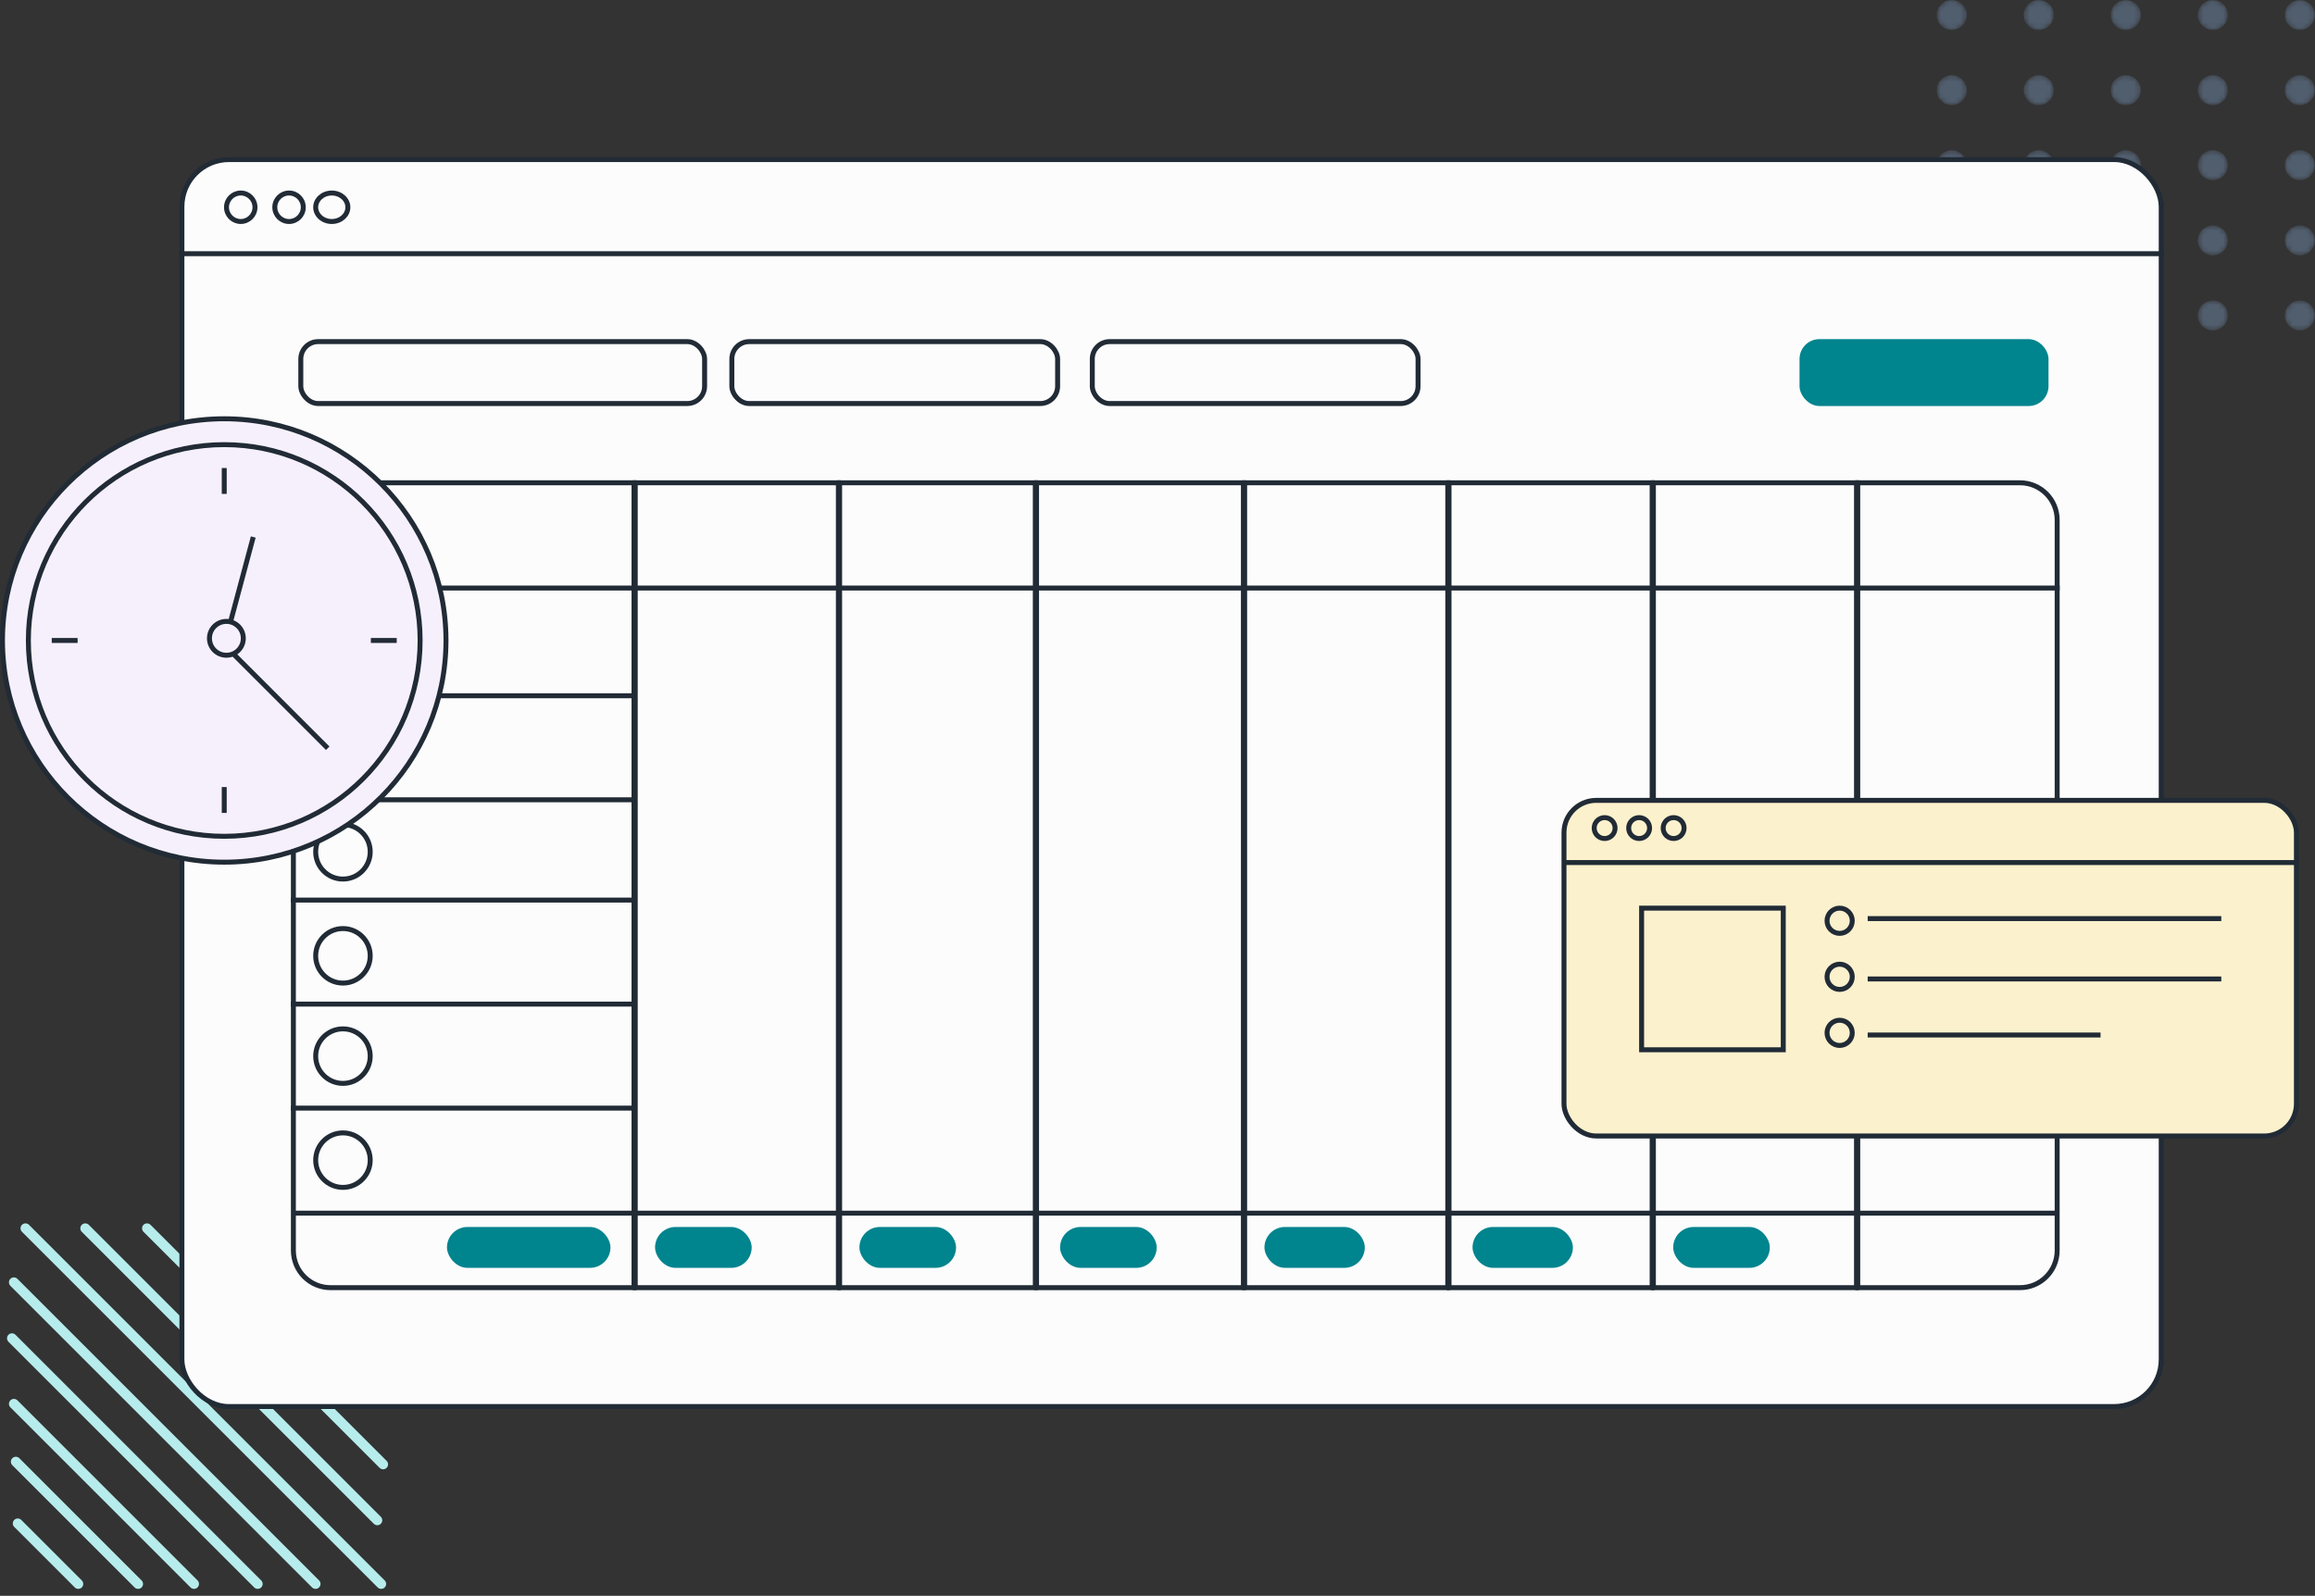
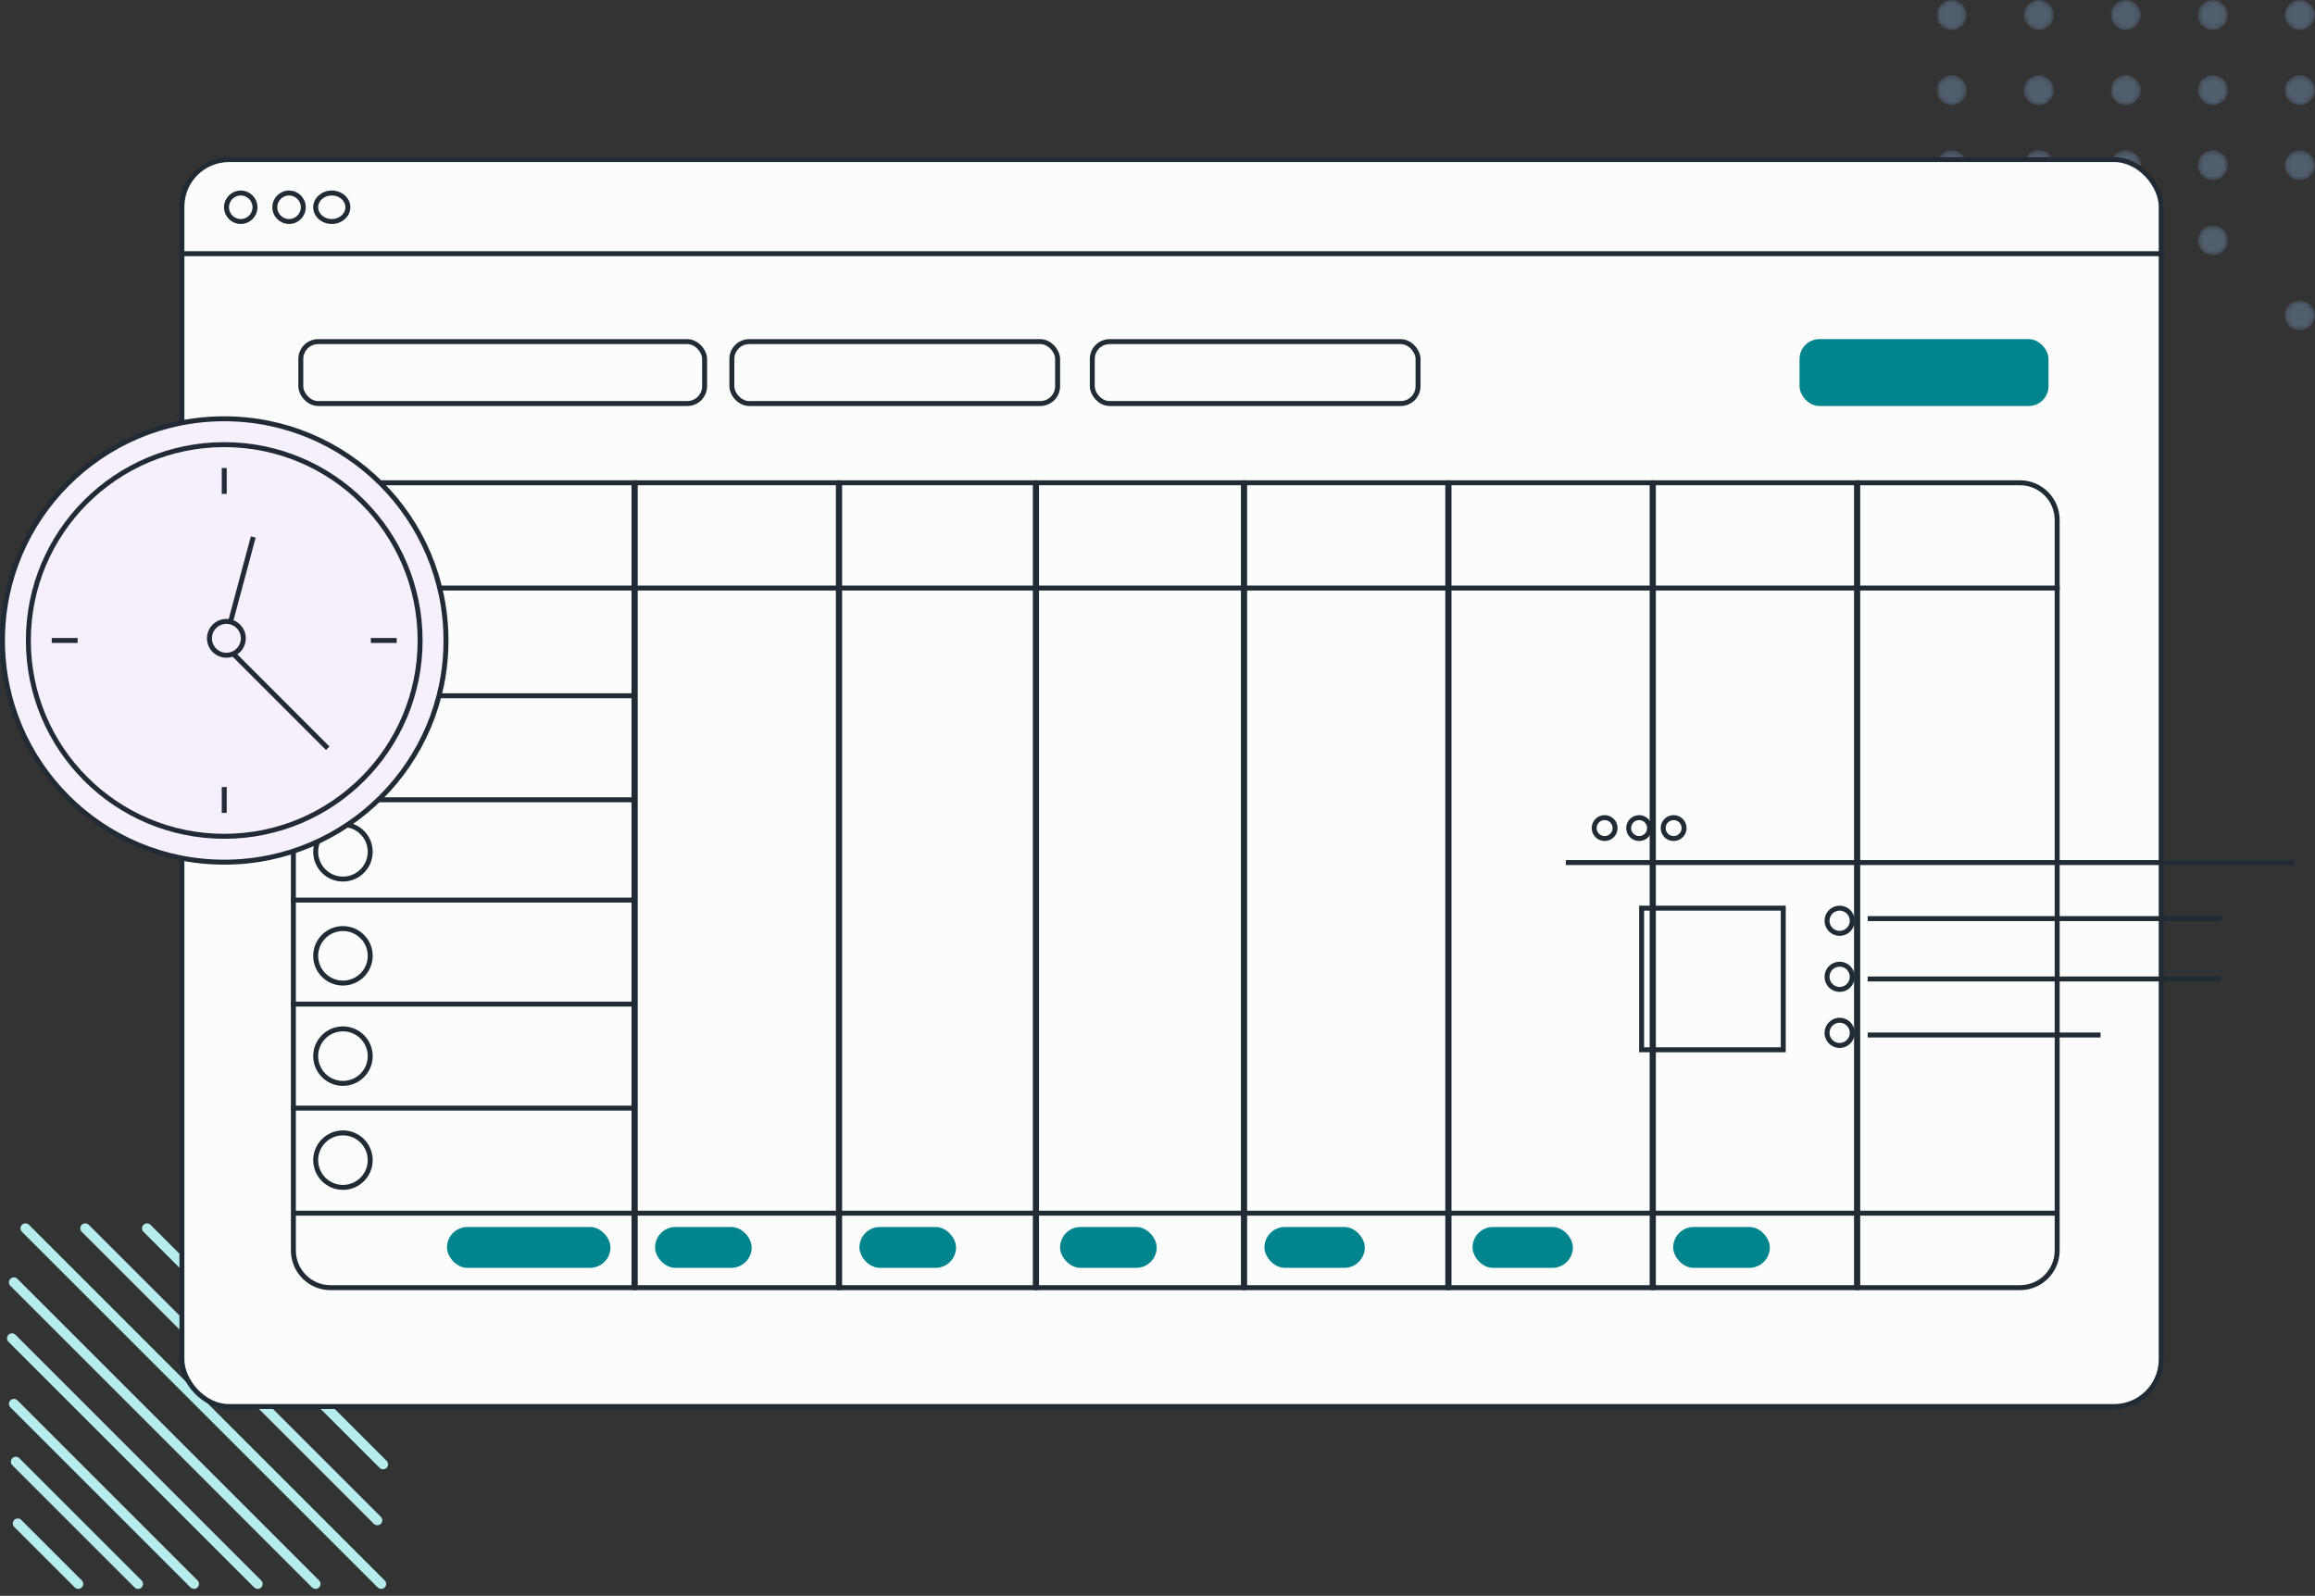
<svg xmlns="http://www.w3.org/2000/svg" xmlns:xlink="http://www.w3.org/1999/xlink" fill="none" height="322" viewBox="0 0 467 322" width="467">
  <rect x="0" y="0" width="467" height="322" fill="#333333" stroke="none" />
  <linearGradient id="a">
    <stop offset="0" />
    <stop offset="1" stop-color="#fff" />
  </linearGradient>
  <linearGradient id="b" gradientUnits="userSpaceOnUse" x1="422.575" x2="381.181" xlink:href="#a" y1="76.023" y2="-29.375" />
  <linearGradient id="c">
    <stop offset="0" stop-color="#97c3f9" />
    <stop offset="1" stop-color="#93c1f9" />
  </linearGradient>
  <linearGradient id="d" gradientUnits="userSpaceOnUse" x1="422.575" x2="381.181" xlink:href="#c" y1="76.023" y2="-29.375" />
  <linearGradient id="e" gradientUnits="userSpaceOnUse" x1="437.767" x2="396.373" xlink:href="#a" y1="70.057" y2="-35.342" />
  <linearGradient id="f" gradientUnits="userSpaceOnUse" x1="437.767" x2="396.373" xlink:href="#c" y1="70.057" y2="-35.342" />
  <linearGradient id="g" gradientUnits="userSpaceOnUse" x1="452.959" x2="411.565" xlink:href="#a" y1="64.091" y2="-41.308" />
  <linearGradient id="h" gradientUnits="userSpaceOnUse" x1="452.959" x2="411.565" xlink:href="#c" y1="64.091" y2="-41.308" />
  <linearGradient id="i" gradientUnits="userSpaceOnUse" x1="468.151" x2="426.756" xlink:href="#a" y1="58.124" y2="-47.275" />
  <linearGradient id="j" gradientUnits="userSpaceOnUse" x1="468.151" x2="426.756" xlink:href="#c" y1="58.124" y2="-47.275" />
  <linearGradient id="k" gradientUnits="userSpaceOnUse" x1="483.342" x2="441.948" xlink:href="#a" y1="52.158" y2="-53.241" />
  <linearGradient id="l" gradientUnits="userSpaceOnUse" x1="483.342" x2="441.948" xlink:href="#c" y1="52.158" y2="-53.241" />
  <linearGradient id="m" gradientUnits="userSpaceOnUse" x1="417.391" x2="375.998" xlink:href="#a" y1="78.059" y2="-27.339" />
  <linearGradient id="n" gradientUnits="userSpaceOnUse" x1="417.391" x2="375.998" xlink:href="#c" y1="78.059" y2="-27.339" />
  <linearGradient id="o" gradientUnits="userSpaceOnUse" x1="432.583" x2="391.189" xlink:href="#a" y1="72.093" y2="-33.305" />
  <linearGradient id="p" gradientUnits="userSpaceOnUse" x1="432.583" x2="391.189" xlink:href="#c" y1="72.093" y2="-33.305" />
  <linearGradient id="q" gradientUnits="userSpaceOnUse" x1="447.775" x2="406.381" xlink:href="#a" y1="66.126" y2="-39.272" />
  <linearGradient id="r" gradientUnits="userSpaceOnUse" x1="447.775" x2="406.381" xlink:href="#c" y1="66.126" y2="-39.272" />
  <linearGradient id="s" gradientUnits="userSpaceOnUse" x1="462.966" x2="421.573" xlink:href="#a" y1="60.16" y2="-45.238" />
  <linearGradient id="t" gradientUnits="userSpaceOnUse" x1="462.966" x2="421.573" xlink:href="#c" y1="60.16" y2="-45.238" />
  <linearGradient id="u" gradientUnits="userSpaceOnUse" x1="478.158" x2="436.764" xlink:href="#a" y1="54.194" y2="-51.204" />
  <linearGradient id="v" gradientUnits="userSpaceOnUse" x1="478.158" x2="436.764" xlink:href="#c" y1="54.194" y2="-51.204" />
  <linearGradient id="w" gradientUnits="userSpaceOnUse" x1="412.207" x2="370.813" xlink:href="#a" y1="80.096" y2="-25.303" />
  <linearGradient id="x" gradientUnits="userSpaceOnUse" x1="412.207" x2="370.813" xlink:href="#c" y1="80.096" y2="-25.303" />
  <linearGradient id="y" gradientUnits="userSpaceOnUse" x1="427.399" x2="386.004" xlink:href="#a" y1="74.129" y2="-31.27" />
  <linearGradient id="z" gradientUnits="userSpaceOnUse" x1="427.399" x2="386.004" xlink:href="#c" y1="74.129" y2="-31.27" />
  <linearGradient id="A" gradientUnits="userSpaceOnUse" x1="442.59" x2="401.196" xlink:href="#a" y1="68.163" y2="-37.236" />
  <linearGradient id="B" gradientUnits="userSpaceOnUse" x1="442.59" x2="401.196" xlink:href="#c" y1="68.163" y2="-37.236" />
  <linearGradient id="C" gradientUnits="userSpaceOnUse" x1="457.782" x2="416.388" xlink:href="#a" y1="62.196" y2="-43.203" />
  <linearGradient id="D" gradientUnits="userSpaceOnUse" x1="457.782" x2="416.388" xlink:href="#c" y1="62.196" y2="-43.203" />
  <linearGradient id="E" gradientUnits="userSpaceOnUse" x1="472.974" x2="431.579" xlink:href="#a" y1="56.23" y2="-49.169" />
  <linearGradient id="F" gradientUnits="userSpaceOnUse" x1="472.974" x2="431.579" xlink:href="#c" y1="56.23" y2="-49.169" />
  <linearGradient id="G" gradientUnits="userSpaceOnUse" x1="407.023" x2="365.628" xlink:href="#a" y1="82.132" y2="-23.267" />
  <linearGradient id="H" gradientUnits="userSpaceOnUse" x1="407.023" x2="365.628" xlink:href="#c" y1="82.132" y2="-23.267" />
  <linearGradient id="I" gradientUnits="userSpaceOnUse" x1="422.215" x2="380.82" xlink:href="#a" y1="76.165" y2="-29.234" />
  <linearGradient id="J" gradientUnits="userSpaceOnUse" x1="422.215" x2="380.82" xlink:href="#c" y1="76.165" y2="-29.234" />
  <linearGradient id="K" gradientUnits="userSpaceOnUse" x1="437.406" x2="396.012" xlink:href="#a" y1="70.199" y2="-35.2" />
  <linearGradient id="L" gradientUnits="userSpaceOnUse" x1="437.406" x2="396.012" xlink:href="#c" y1="70.199" y2="-35.2" />
  <linearGradient id="M" gradientUnits="userSpaceOnUse" x1="452.598" x2="411.203" xlink:href="#a" y1="64.232" y2="-41.166" />
  <linearGradient id="N" gradientUnits="userSpaceOnUse" x1="452.598" x2="411.203" xlink:href="#c" y1="64.232" y2="-41.166" />
  <linearGradient id="O" gradientUnits="userSpaceOnUse" x1="467.789" x2="426.395" xlink:href="#a" y1="58.266" y2="-47.133" />
  <linearGradient id="P" gradientUnits="userSpaceOnUse" x1="467.789" x2="426.395" xlink:href="#c" y1="58.266" y2="-47.133" />
  <linearGradient id="Q" gradientUnits="userSpaceOnUse" x1="401.839" x2="360.444" xlink:href="#a" y1="84.168" y2="-21.231" />
  <linearGradient id="R" gradientUnits="userSpaceOnUse" x1="401.839" x2="360.444" xlink:href="#c" y1="84.168" y2="-21.231" />
  <linearGradient id="S" gradientUnits="userSpaceOnUse" x1="417.03" x2="375.636" xlink:href="#a" y1="78.201" y2="-27.197" />
  <linearGradient id="T" gradientUnits="userSpaceOnUse" x1="417.03" x2="375.636" xlink:href="#c" y1="78.201" y2="-27.197" />
  <linearGradient id="U" gradientUnits="userSpaceOnUse" x1="432.222" x2="390.827" xlink:href="#a" y1="72.235" y2="-33.164" />
  <linearGradient id="V" gradientUnits="userSpaceOnUse" x1="432.222" x2="390.827" xlink:href="#c" y1="72.235" y2="-33.164" />
  <linearGradient id="W" gradientUnits="userSpaceOnUse" x1="447.414" x2="406.019" xlink:href="#a" y1="66.269" y2="-39.13" />
  <linearGradient id="X" gradientUnits="userSpaceOnUse" x1="447.414" x2="406.019" xlink:href="#c" y1="66.269" y2="-39.13" />
  <linearGradient id="Y" gradientUnits="userSpaceOnUse" x1="462.605" x2="421.211" xlink:href="#a" y1="60.302" y2="-45.096" />
  <linearGradient id="Z" gradientUnits="userSpaceOnUse" x1="462.605" x2="421.211" xlink:href="#c" y1="60.302" y2="-45.096" />
  <mask id="aa" height="7" maskUnits="userSpaceOnUse" width="7" x="390" y="0">
    <path d="m393.723 6.044c1.674 0 3.031-1.353 3.031-3.022s-1.357-3.022-3.031-3.022-3.031 1.353-3.031 3.022 1.357 3.022 3.031 3.022z" fill="url(#b)" />
  </mask>
  <mask id="ab" height="7" maskUnits="userSpaceOnUse" width="7" x="408" y="0">
    <path d="m411.278 6.044c1.674 0 3.032-1.353 3.032-3.022s-1.358-3.022-3.032-3.022-3.031 1.353-3.031 3.022 1.357 3.022 3.031 3.022z" fill="url(#e)" />
  </mask>
  <mask id="ac" height="7" maskUnits="userSpaceOnUse" width="7" x="425" y="0">
    <path d="m428.833 6.044c1.674 0 3.031-1.353 3.031-3.022s-1.357-3.022-3.031-3.022-3.031 1.353-3.031 3.022 1.357 3.022 3.031 3.022z" fill="url(#g)" />
  </mask>
  <mask id="ad" height="7" maskUnits="userSpaceOnUse" width="7" x="443" y="0">
    <path d="m446.389 6.044c1.674 0 3.031-1.353 3.031-3.022s-1.357-3.022-3.031-3.022c-1.675 0-3.032 1.353-3.032 3.022s1.357 3.022 3.032 3.022z" fill="url(#i)" />
  </mask>
  <mask id="ae" height="7" maskUnits="userSpaceOnUse" width="7" x="460" y="0">
    <path d="m463.943 6.044c1.674 0 3.032-1.353 3.032-3.022s-1.358-3.022-3.032-3.022-3.031 1.353-3.031 3.022 1.357 3.022 3.031 3.022z" fill="url(#k)" />
  </mask>
  <mask id="af" height="7" maskUnits="userSpaceOnUse" width="7" x="390" y="15">
    <path d="m393.723 21.216c1.674 0 3.031-1.353 3.031-3.022s-1.357-3.022-3.031-3.022-3.031 1.353-3.031 3.022 1.357 3.022 3.031 3.022z" fill="url(#m)" />
  </mask>
  <mask id="ag" height="7" maskUnits="userSpaceOnUse" width="7" x="408" y="15">
    <path d="m411.278 21.216c1.674 0 3.032-1.353 3.032-3.022s-1.358-3.022-3.032-3.022-3.031 1.353-3.031 3.022 1.357 3.022 3.031 3.022z" fill="url(#o)" />
  </mask>
  <mask id="ah" height="7" maskUnits="userSpaceOnUse" width="7" x="425" y="15">
    <path d="m428.833 21.216c1.674 0 3.031-1.353 3.031-3.022s-1.357-3.022-3.031-3.022-3.031 1.353-3.031 3.022 1.357 3.022 3.031 3.022z" fill="url(#q)" />
  </mask>
  <mask id="ai" height="7" maskUnits="userSpaceOnUse" width="7" x="443" y="15">
    <path d="m446.389 21.216c1.674 0 3.031-1.353 3.031-3.022s-1.357-3.022-3.031-3.022c-1.675 0-3.032 1.353-3.032 3.022s1.357 3.022 3.032 3.022z" fill="url(#s)" />
  </mask>
  <mask id="aj" height="7" maskUnits="userSpaceOnUse" width="7" x="460" y="15">
    <path d="m463.943 21.216c1.674 0 3.032-1.353 3.032-3.022s-1.358-3.022-3.032-3.022-3.031 1.353-3.031 3.022 1.357 3.022 3.031 3.022z" fill="url(#u)" />
  </mask>
  <mask id="ak" height="7" maskUnits="userSpaceOnUse" width="7" x="390" y="30">
    <path d="m393.723 36.357c1.674 0 3.031-1.353 3.031-3.022 0-1.669-1.357-3.022-3.031-3.022s-3.031 1.353-3.031 3.022c0 1.669 1.357 3.022 3.031 3.022z" fill="url(#w)" />
  </mask>
  <mask id="al" height="7" maskUnits="userSpaceOnUse" width="7" x="408" y="30">
    <path d="m411.278 36.357c1.674 0 3.032-1.353 3.032-3.022 0-1.669-1.358-3.022-3.032-3.022s-3.031 1.353-3.031 3.022c0 1.669 1.357 3.022 3.031 3.022z" fill="url(#y)" />
  </mask>
  <mask id="am" height="7" maskUnits="userSpaceOnUse" width="7" x="425" y="30">
    <path d="m428.833 36.357c1.674 0 3.031-1.353 3.031-3.022 0-1.669-1.357-3.022-3.031-3.022s-3.031 1.353-3.031 3.022c0 1.669 1.357 3.022 3.031 3.022z" fill="url(#A)" />
  </mask>
  <mask id="an" height="7" maskUnits="userSpaceOnUse" width="7" x="443" y="30">
    <path d="m446.389 36.357c1.674 0 3.031-1.353 3.031-3.022 0-1.669-1.357-3.022-3.031-3.022-1.675 0-3.032 1.353-3.032 3.022 0 1.669 1.357 3.022 3.032 3.022z" fill="url(#C)" />
  </mask>
  <mask id="ao" height="7" maskUnits="userSpaceOnUse" width="7" x="460" y="30">
    <path d="m463.943 36.357c1.674 0 3.032-1.353 3.032-3.022 0-1.669-1.358-3.022-3.032-3.022s-3.031 1.353-3.031 3.022c0 1.669 1.357 3.022 3.031 3.022z" fill="url(#E)" />
  </mask>
  <mask id="ap" height="7" maskUnits="userSpaceOnUse" width="7" x="390" y="45">
    <path d="m393.723 51.529c1.674 0 3.031-1.353 3.031-3.022s-1.357-3.022-3.031-3.022-3.031 1.353-3.031 3.022 1.357 3.022 3.031 3.022z" fill="url(#G)" />
  </mask>
  <mask id="aq" height="7" maskUnits="userSpaceOnUse" width="7" x="408" y="45">
    <path d="m411.278 51.529c1.674 0 3.032-1.353 3.032-3.022s-1.358-3.022-3.032-3.022-3.031 1.353-3.031 3.022 1.357 3.022 3.031 3.022z" fill="url(#I)" />
  </mask>
  <mask id="ar" height="7" maskUnits="userSpaceOnUse" width="7" x="425" y="45">
    <path d="m428.833 51.529c1.674 0 3.031-1.353 3.031-3.022s-1.357-3.022-3.031-3.022-3.031 1.353-3.031 3.022 1.357 3.022 3.031 3.022z" fill="url(#K)" />
  </mask>
  <mask id="as" height="7" maskUnits="userSpaceOnUse" width="7" x="443" y="45">
    <path d="m446.389 51.529c1.674 0 3.031-1.353 3.031-3.022s-1.357-3.022-3.031-3.022c-1.675 0-3.032 1.353-3.032 3.022s1.357 3.022 3.032 3.022z" fill="url(#M)" />
  </mask>
  <mask id="at" height="7" maskUnits="userSpaceOnUse" width="7" x="460" y="45">
-     <path d="m463.943 51.529c1.674 0 3.032-1.353 3.032-3.022s-1.358-3.022-3.032-3.022-3.031 1.353-3.031 3.022 1.357 3.022 3.031 3.022z" fill="url(#O)" />
-   </mask>
+     </mask>
  <mask id="au" height="7" maskUnits="userSpaceOnUse" width="7" x="390" y="60">
    <path d="m393.723 66.67c1.674 0 3.031-1.353 3.031-3.022 0-1.669-1.357-3.022-3.031-3.022s-3.031 1.353-3.031 3.022c0 1.669 1.357 3.022 3.031 3.022z" fill="url(#Q)" />
  </mask>
  <mask id="av" height="7" maskUnits="userSpaceOnUse" width="7" x="408" y="60">
    <path d="m411.278 66.67c1.674 0 3.032-1.353 3.032-3.022 0-1.669-1.358-3.022-3.032-3.022s-3.031 1.353-3.031 3.022c0 1.669 1.357 3.022 3.031 3.022z" fill="url(#S)" />
  </mask>
  <mask id="aw" height="7" maskUnits="userSpaceOnUse" width="7" x="425" y="60">
    <path d="m428.833 66.67c1.674 0 3.031-1.353 3.031-3.022 0-1.669-1.357-3.022-3.031-3.022s-3.031 1.353-3.031 3.022c0 1.669 1.357 3.022 3.031 3.022z" fill="url(#U)" />
  </mask>
  <mask id="ax" height="7" maskUnits="userSpaceOnUse" width="7" x="443" y="60">
    <path d="m446.389 66.67c1.674 0 3.031-1.353 3.031-3.022 0-1.669-1.357-3.022-3.031-3.022-1.675 0-3.032 1.353-3.032 3.022 0 1.669 1.357 3.022 3.032 3.022z" fill="url(#W)" />
  </mask>
  <mask id="ay" height="7" maskUnits="userSpaceOnUse" width="7" x="460" y="60">
    <path d="m463.943 66.67c1.674 0 3.032-1.353 3.032-3.022 0-1.669-1.358-3.022-3.032-3.022s-3.031 1.353-3.031 3.022c0 1.669 1.357 3.022 3.031 3.022z" fill="url(#Y)" />
  </mask>
  <path d="m3.582 307.399 12.208 12.208" stroke="#b7ecec" stroke-linecap="round" stroke-linejoin="round" stroke-width="2" />
  <path d="m3.193 294.945 24.662 24.662" stroke="#b7ecec" stroke-linecap="round" stroke-linejoin="round" stroke-width="2" />
  <path d="m2.803 283.269 36.338 36.338" stroke="#b7ecec" stroke-linecap="round" stroke-linejoin="round" stroke-width="2" />
  <path d="m2.414 270.036 49.57 49.571" stroke="#b7ecec" stroke-linecap="round" stroke-linejoin="round" stroke-width="2" />
  <path d="m2.803 258.75 60.857 60.857" stroke="#b7ecec" stroke-linecap="round" stroke-linejoin="round" stroke-width="2" />
  <path d="m5.139 247.852 71.755 71.755" stroke="#b7ecec" stroke-linecap="round" stroke-linejoin="round" stroke-width="2" />
  <path d="m17.204 247.852 58.911 58.911" stroke="#b7ecec" stroke-linecap="round" stroke-linejoin="round" stroke-width="2" />
  <path d="m29.658 247.852 47.625 47.625" stroke="#b7ecec" stroke-linecap="round" stroke-linejoin="round" stroke-width="2" />
  <g opacity=".3">
    <g mask="url(#aa)">
      <path d="m393.723 6.044c1.674 0 3.031-1.353 3.031-3.022s-1.357-3.022-3.031-3.022-3.031 1.353-3.031 3.022 1.357 3.022 3.031 3.022z" fill="url(#d)" />
    </g>
    <g mask="url(#ab)">
      <path d="m411.278 6.044c1.674 0 3.032-1.353 3.032-3.022s-1.358-3.022-3.032-3.022-3.031 1.353-3.031 3.022 1.357 3.022 3.031 3.022z" fill="url(#f)" />
    </g>
    <g mask="url(#ac)">
      <path d="m428.833 6.044c1.674 0 3.031-1.353 3.031-3.022s-1.357-3.022-3.031-3.022-3.031 1.353-3.031 3.022 1.357 3.022 3.031 3.022z" fill="url(#h)" />
    </g>
    <g mask="url(#ad)">
      <path d="m446.389 6.044c1.674 0 3.031-1.353 3.031-3.022s-1.357-3.022-3.031-3.022c-1.675 0-3.032 1.353-3.032 3.022s1.357 3.022 3.032 3.022z" fill="url(#j)" />
    </g>
    <g mask="url(#ae)">
      <path d="m463.943 6.044c1.674 0 3.032-1.353 3.032-3.022s-1.358-3.022-3.032-3.022-3.031 1.353-3.031 3.022 1.357 3.022 3.031 3.022z" fill="url(#l)" />
    </g>
    <g mask="url(#af)">
      <path d="m393.723 21.216c1.674 0 3.031-1.353 3.031-3.022s-1.357-3.022-3.031-3.022-3.031 1.353-3.031 3.022 1.357 3.022 3.031 3.022z" fill="url(#n)" />
    </g>
    <g mask="url(#ag)">
      <path d="m411.278 21.216c1.674 0 3.032-1.353 3.032-3.022s-1.358-3.022-3.032-3.022-3.031 1.353-3.031 3.022 1.357 3.022 3.031 3.022z" fill="url(#p)" />
    </g>
    <g mask="url(#ah)">
      <path d="m428.833 21.216c1.674 0 3.031-1.353 3.031-3.022s-1.357-3.022-3.031-3.022-3.031 1.353-3.031 3.022 1.357 3.022 3.031 3.022z" fill="url(#r)" />
    </g>
    <g mask="url(#ai)">
      <path d="m446.389 21.216c1.674 0 3.031-1.353 3.031-3.022s-1.357-3.022-3.031-3.022c-1.675 0-3.032 1.353-3.032 3.022s1.357 3.022 3.032 3.022z" fill="url(#t)" />
    </g>
    <g mask="url(#aj)">
      <path d="m463.943 21.216c1.674 0 3.032-1.353 3.032-3.022s-1.358-3.022-3.032-3.022-3.031 1.353-3.031 3.022 1.357 3.022 3.031 3.022z" fill="url(#v)" />
    </g>
    <g mask="url(#ak)">
      <path d="m393.723 36.357c1.674 0 3.031-1.353 3.031-3.022 0-1.669-1.357-3.022-3.031-3.022s-3.031 1.353-3.031 3.022c0 1.669 1.357 3.022 3.031 3.022z" fill="url(#x)" />
    </g>
    <g mask="url(#al)">
      <path d="m411.278 36.357c1.674 0 3.032-1.353 3.032-3.022 0-1.669-1.358-3.022-3.032-3.022s-3.031 1.353-3.031 3.022c0 1.669 1.357 3.022 3.031 3.022z" fill="url(#z)" />
    </g>
    <g mask="url(#am)">
      <path d="m428.833 36.357c1.674 0 3.031-1.353 3.031-3.022 0-1.669-1.357-3.022-3.031-3.022s-3.031 1.353-3.031 3.022c0 1.669 1.357 3.022 3.031 3.022z" fill="url(#B)" />
    </g>
    <g mask="url(#an)">
      <path d="m446.389 36.357c1.674 0 3.031-1.353 3.031-3.022 0-1.669-1.357-3.022-3.031-3.022-1.675 0-3.032 1.353-3.032 3.022 0 1.669 1.357 3.022 3.032 3.022z" fill="url(#D)" />
    </g>
    <g mask="url(#ao)">
      <path d="m463.943 36.357c1.674 0 3.032-1.353 3.032-3.022 0-1.669-1.358-3.022-3.032-3.022s-3.031 1.353-3.031 3.022c0 1.669 1.357 3.022 3.031 3.022z" fill="url(#F)" />
    </g>
    <g mask="url(#ap)">
      <path d="m393.723 51.529c1.674 0 3.031-1.353 3.031-3.022s-1.357-3.022-3.031-3.022-3.031 1.353-3.031 3.022 1.357 3.022 3.031 3.022z" fill="url(#H)" />
    </g>
    <g mask="url(#aq)">
      <path d="m411.278 51.529c1.674 0 3.032-1.353 3.032-3.022s-1.358-3.022-3.032-3.022-3.031 1.353-3.031 3.022 1.357 3.022 3.031 3.022z" fill="url(#J)" />
    </g>
    <g mask="url(#ar)">
      <path d="m428.833 51.529c1.674 0 3.031-1.353 3.031-3.022s-1.357-3.022-3.031-3.022-3.031 1.353-3.031 3.022 1.357 3.022 3.031 3.022z" fill="url(#L)" />
    </g>
    <g mask="url(#as)">
      <path d="m446.389 51.529c1.674 0 3.031-1.353 3.031-3.022s-1.357-3.022-3.031-3.022c-1.675 0-3.032 1.353-3.032 3.022s1.357 3.022 3.032 3.022z" fill="url(#N)" />
    </g>
    <g mask="url(#at)">
      <path d="m463.943 51.529c1.674 0 3.032-1.353 3.032-3.022s-1.358-3.022-3.032-3.022-3.031 1.353-3.031 3.022 1.357 3.022 3.031 3.022z" fill="url(#P)" />
    </g>
    <g mask="url(#au)">
      <path d="m393.723 66.67c1.674 0 3.031-1.353 3.031-3.022 0-1.669-1.357-3.022-3.031-3.022s-3.031 1.353-3.031 3.022c0 1.669 1.357 3.022 3.031 3.022z" fill="url(#R)" />
    </g>
    <g mask="url(#av)">
      <path d="m411.278 66.67c1.674 0 3.032-1.353 3.032-3.022 0-1.669-1.358-3.022-3.032-3.022s-3.031 1.353-3.031 3.022c0 1.669 1.357 3.022 3.031 3.022z" fill="url(#T)" />
    </g>
    <g mask="url(#aw)">
      <path d="m428.833 66.67c1.674 0 3.031-1.353 3.031-3.022 0-1.669-1.357-3.022-3.031-3.022s-3.031 1.353-3.031 3.022c0 1.669 1.357 3.022 3.031 3.022z" fill="url(#V)" />
    </g>
    <g mask="url(#ax)">
-       <path d="m446.389 66.67c1.674 0 3.031-1.353 3.031-3.022 0-1.669-1.357-3.022-3.031-3.022-1.675 0-3.032 1.353-3.032 3.022 0 1.669 1.357 3.022 3.032 3.022z" fill="url(#X)" />
-     </g>
+       </g>
    <g mask="url(#ay)">
      <path d="m463.943 66.67c1.674 0 3.032-1.353 3.032-3.022 0-1.669-1.358-3.022-3.032-3.022s-3.031 1.353-3.031 3.022c0 1.669 1.357 3.022 3.031 3.022z" fill="url(#Z)" />
    </g>
  </g>
  <g stroke="#212b36">
    <rect fill="#fcfcfc" height="251.612" rx="9.5" width="399.282" x="36.696" y="32.202" />
    <circle cx="48.565" cy="41.821" r="2.873" />
    <circle cx="58.309" cy="41.821" r="2.873" />
    <path d="m70.178 41.821c0 1.539-1.403 2.873-3.248 2.873-1.845 0-3.248-1.335-3.248-2.873s1.403-2.873 3.248-2.873c1.845 0 3.248 1.335 3.248 2.873z" />
    <path d="m36.196 51.191h400.282" />
    <path d="m59.184 104.916c0-4.142 3.358-7.5 7.5-7.5h61.212v162.411h-61.212c-4.142 0-7.5-3.358-7.5-7.5z" />
    <path d="m58.684 118.655h356.805" />
    <path d="m58.863 244.792h356" />
    <path d="m58.684 140.393h69.712" />
    <path d="m58.684 202.609h69.712" />
    <path d="m58.684 161.381h69.712" />
    <path d="m58.684 223.597h69.712" />
    <path d="m58.684 181.62h69.712" />
    <path d="m128.146 97.416h40.977v162.411h-40.977z" />
    <path d="m209.102 97.416h41.727v162.411h-41.727z" />
    <path d="m292.307 97.416h40.977v162.411h-40.977z" />
    <path d="m169.374 97.416h39.478v162.411h-39.478z" />
    <path d="m251.079 97.416h40.977v162.411h-40.977z" />
    <path d="m333.534 97.416h40.977v162.411h-40.977z" />
    <path d="m374.762 97.416h32.727c4.142 0 7.5 3.358 7.5 7.5v147.411c0 4.142-3.358 7.5-7.5 7.5h-32.727z" />
    <rect height="12.493" rx="3.5" width="81.455" x="60.683" y="68.932" />
    <rect height="12.493" rx="3.5" width="65.714" x="147.636" y="68.932" />
    <rect height="12.493" rx="3.5" width="65.714" x="220.346" y="68.932" />
  </g>
  <rect fill="#00848e" height="13.493" rx="4" width="50.223" x="363.018" y="68.432" />
  <circle cx="69.182" cy="129.902" r="5.5" stroke="#212b36" />
  <circle cx="69.182" cy="151.64" r="5.5" stroke="#212b36" />
  <circle cx="69.182" cy="171.879" r="5.5" stroke="#212b36" />
  <circle cx="69.182" cy="192.867" r="5.5" stroke="#212b36" />
  <circle cx="69.182" cy="213.106" r="5.5" stroke="#212b36" />
  <circle cx="69.182" cy="234.095" r="5.5" stroke="#212b36" />
  <rect fill="#00848e" height="8.245" rx="4.123" width="32.982" x="90.167" y="247.584" />
  <rect fill="#00848e" height="8.245" rx="4.123" width="19.489" x="132.144" y="247.584" />
  <rect fill="#00848e" height="8.245" rx="4.123" width="20.239" x="255.077" y="247.584" />
  <rect fill="#00848e" height="8.245" rx="4.123" width="19.489" x="173.372" y="247.584" />
  <rect fill="#00848e" height="8.245" rx="4.123" width="20.239" x="297.054" y="247.584" />
  <rect fill="#00848e" height="8.245" rx="4.123" width="19.489" x="213.849" y="247.584" />
  <rect fill="#00848e" height="8.245" rx="4.123" width="19.489" x="337.532" y="247.584" />
  <circle cx="45.234" cy="129.235" fill="#f6f0fd" r="44.734" stroke="#212b36" />
  <circle cx="45.235" cy="129.235" r="39.515" stroke="#212b36" />
  <path d="m10.439 129.234h5.219" stroke="#212b36" />
  <path d="m74.811 129.234h5.219" stroke="#212b36" />
  <path d="m45.235 164.031v-5.22" stroke="#212b36" />
  <path d="m45.235 99.658v-5.219" stroke="#212b36" />
  <path d="m45.235 130.204 5.854-21.847" stroke="#212b36" />
  <path d="m45.235 130.104 20.878 20.878" stroke="#212b36" />
  <circle cx="45.669" cy="128.8" fill="#f6f0fd" r="3.415" stroke="#212b36" />
-   <rect fill="#fcf1cd" height="67.722" rx="6.5" stroke="#212b36" width="147.752" x="315.5" y="161.5" />
  <circle cx="323.699" cy="167.089" r="2.11" stroke="#212b36" />
  <circle cx="330.658" cy="167.089" r="2.11" stroke="#212b36" />
  <circle cx="337.617" cy="167.089" r="2.11" stroke="#212b36" />
  <path d="m315.87 174.048h147.012" stroke="#212b36" />
  <path d="m331.158 183.247h28.576v28.576h-28.576z" stroke="#212b36" />
  <path d="m376.763 185.357h71.331" stroke="#212b36" />
  <path d="m376.763 197.536h71.331" stroke="#212b36" />
  <path d="m376.763 208.844h46.974" stroke="#212b36" />
  <circle cx="371.108" cy="185.792" r="2.545" stroke="#212b36" />
  <circle cx="371.108" cy="197.101" r="2.545" stroke="#212b36" />
  <circle cx="371.108" cy="208.409" r="2.545" stroke="#212b36" />
</svg>